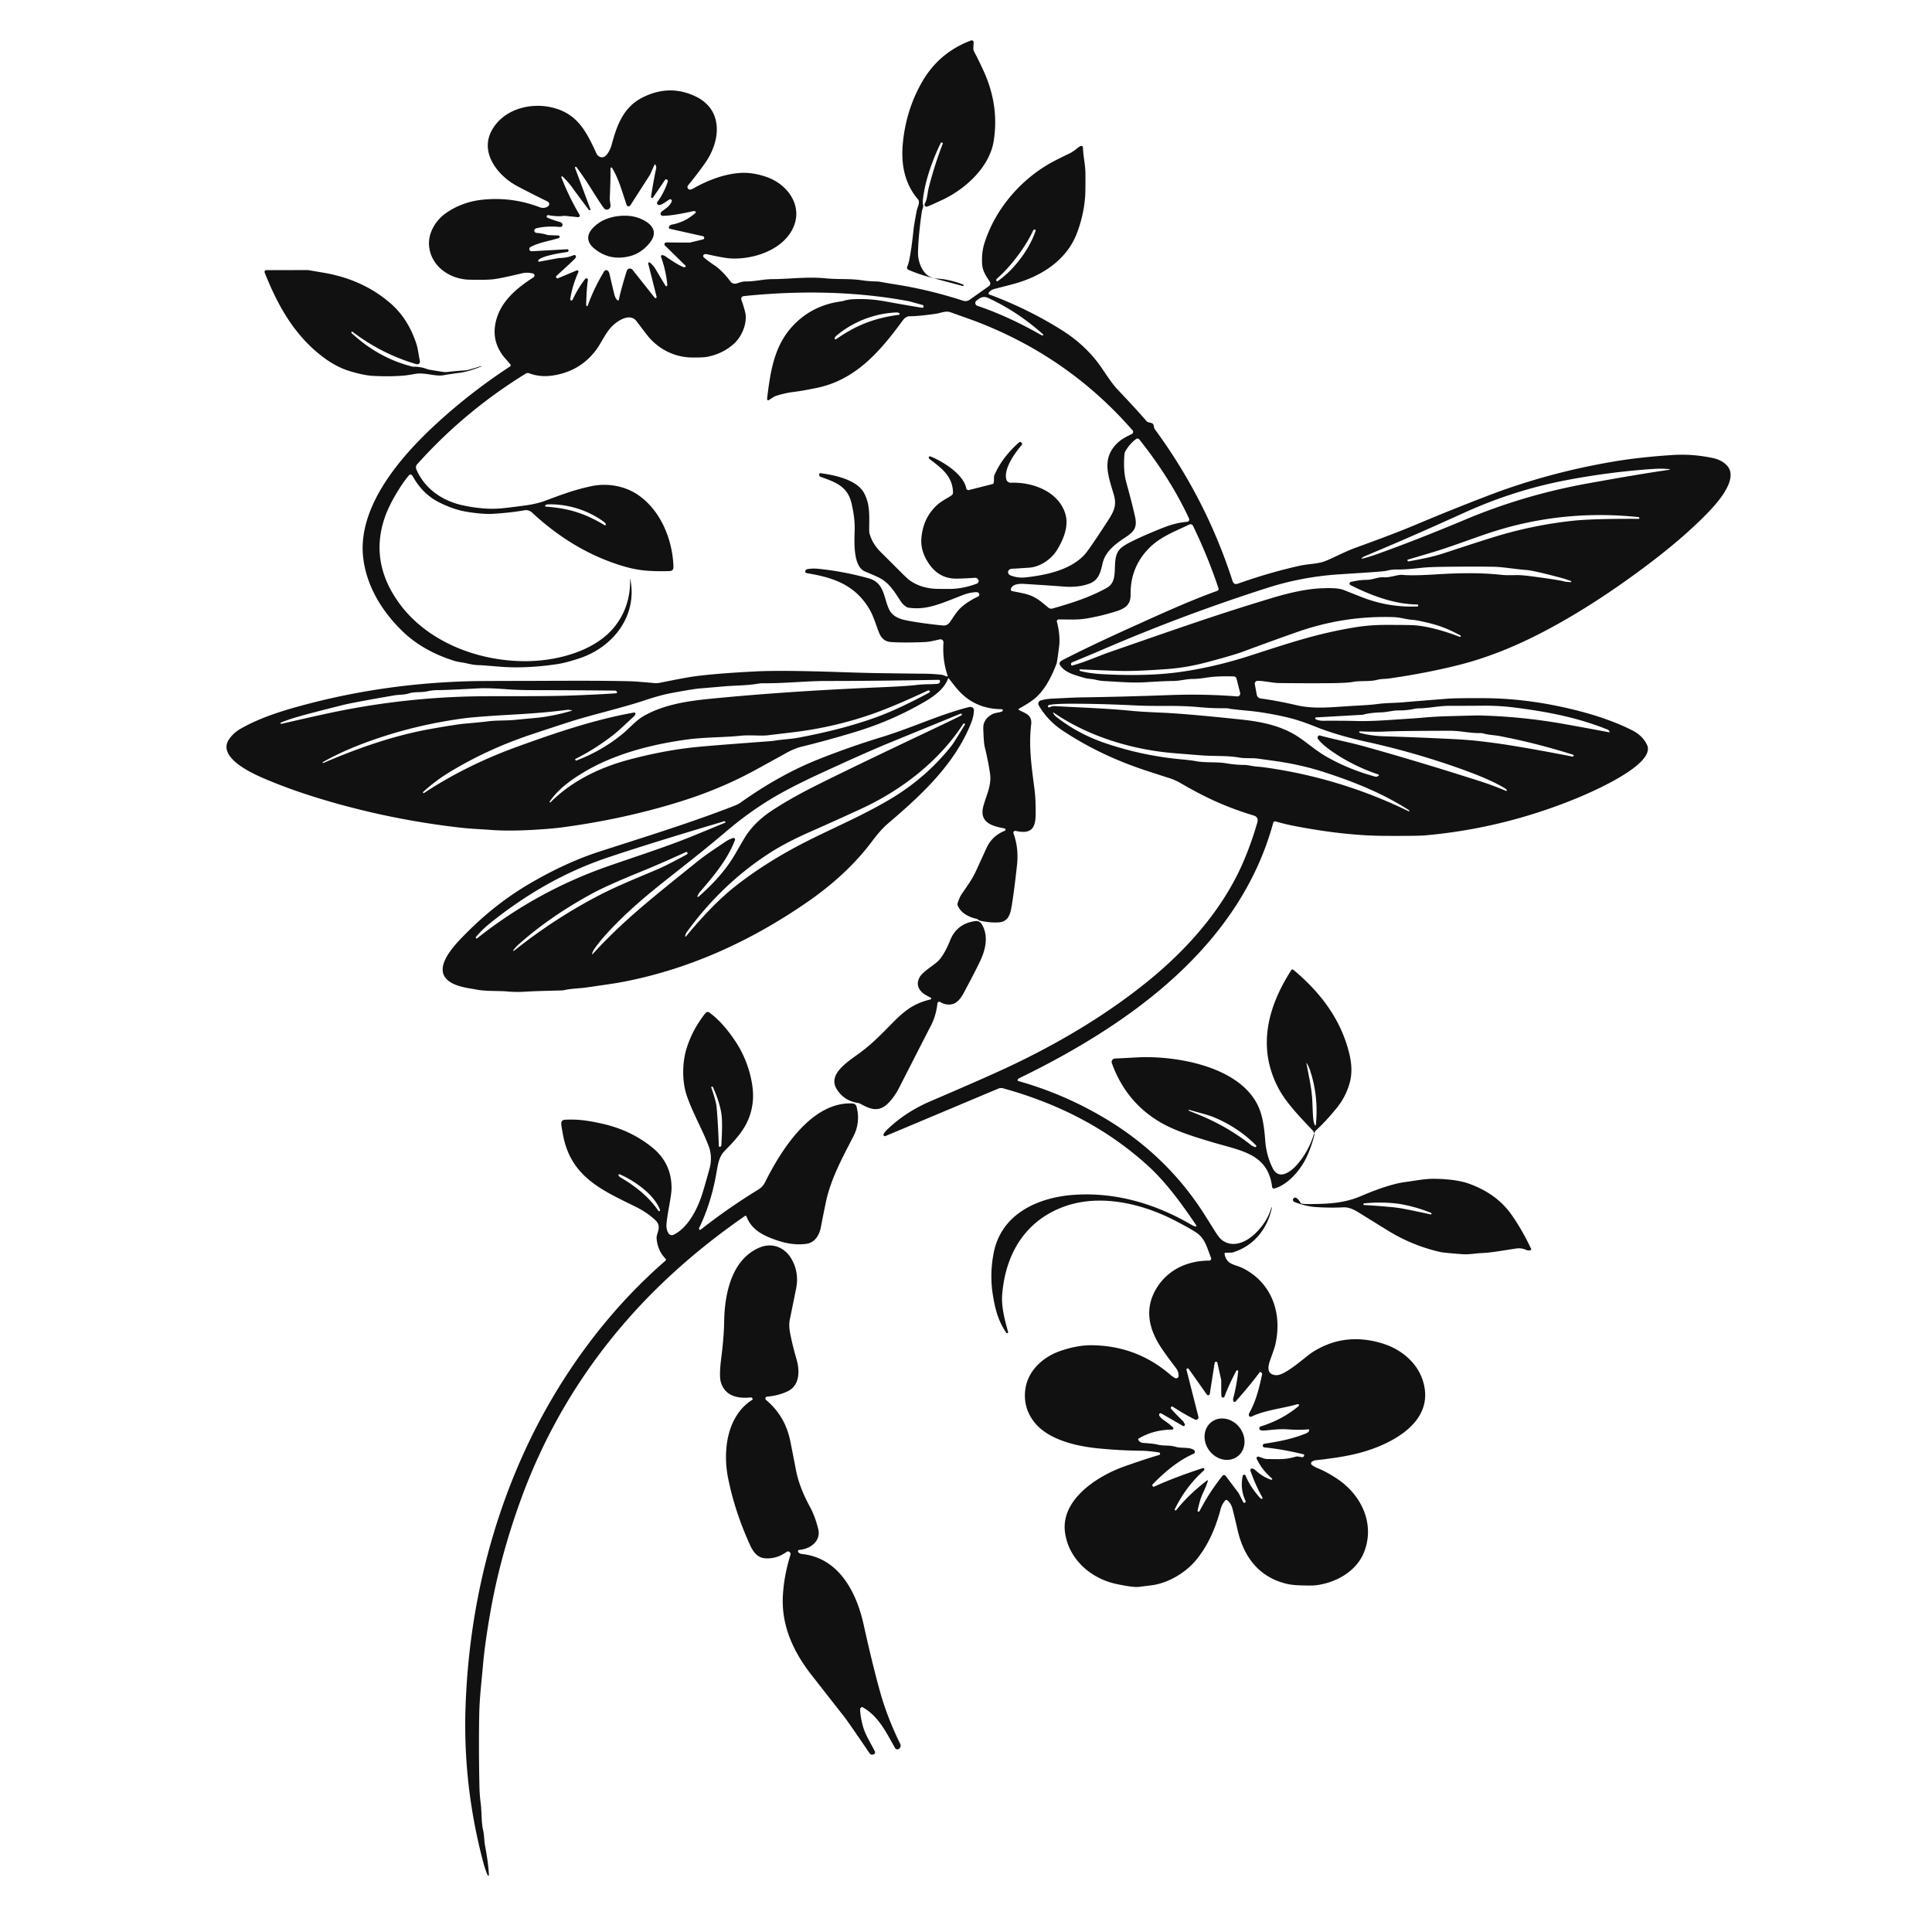
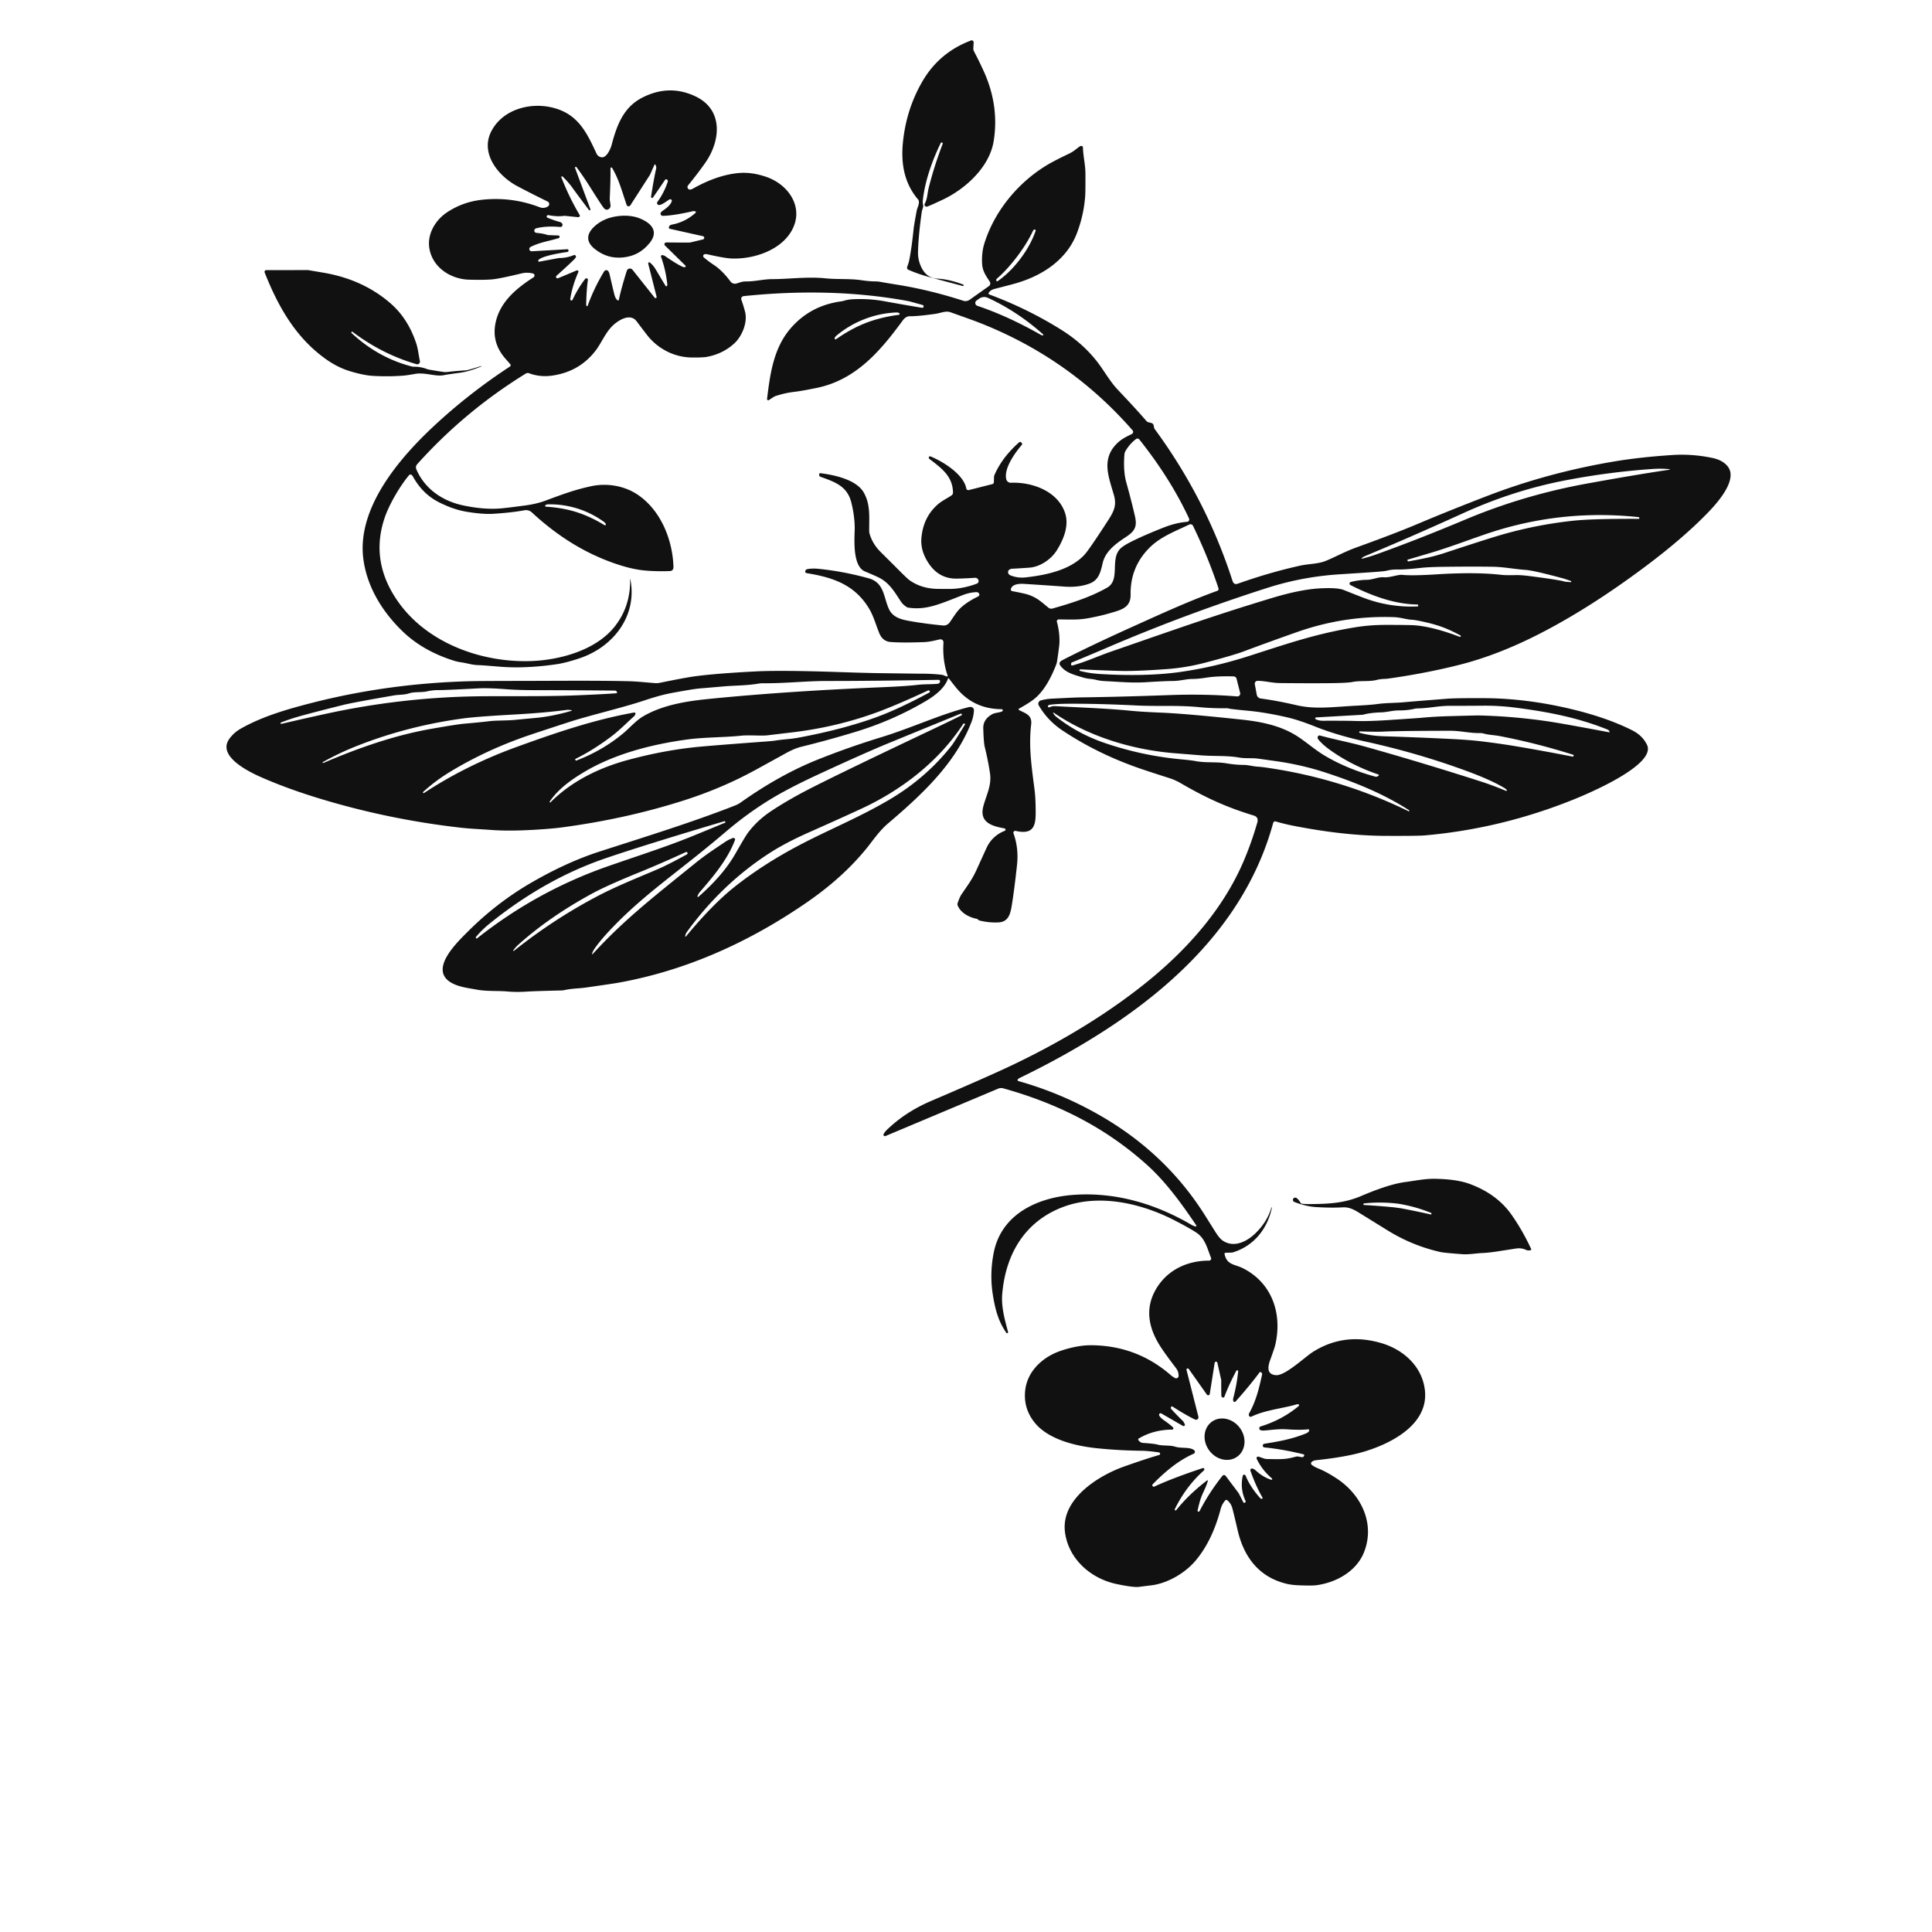
<svg xmlns="http://www.w3.org/2000/svg" viewBox="0.00 0.00 1000.00 1000.00" version="1.2">
  <path d="M 498.31 148.02   Q 492.27 146.45 480.69 143.32   Q 475.32 141.87 470.19 139.65   A 1.19 1.19 0.0 0 1 469.56 138.13   Q 470.27 136.30 470.57 134.87   Q 471.83 128.79 472.88 118.56   Q 473.08 116.58 474.46 109.17   C 474.76 107.55 475.85 105.85 475.59 104.14   A 1.76 1.71 -70.0 0 0 475.18 103.23   C 468.10 94.93 466.32 84.86 467.30 74.26   Q 468.91 57.01 477.22 42.49   Q 485.98 27.19 502.60 20.95   A 1.01 1.00 -8.8 0 1 503.96 21.94   L 503.79 25.07   A 2.86 2.81 33.2 0 0 504.11 26.53   Q 506.70 31.42 509.14 36.78   Q 517.30 54.69 514.31 73.12   C 512.15 86.44 499.82 97.76 487.88 103.39   Q 481.41 106.43 479.95 106.92   A 1.08 1.08 0.0 0 1 478.68 105.34   C 480.00 103.12 479.97 100.05 480.73 97.08   Q 483.67 85.50 487.95 74.42   A 0.45 0.45 0.0 0 0 487.60 73.81   L 487.31 73.76   A 0.32 0.31 16.9 0 0 486.97 73.94   C 482.58 82.92 478.78 93.57 477.69 103.38   Q 477.50 105.07 477.80 106.08   C 478.10 107.06 477.31 108.33 477.11 109.66   Q 475.40 121.58 475.16 130.43   Q 475.08 133.59 476.16 136.60   Q 478.77 143.87 485.09 144.21   Q 491.41 144.54 498.55 147.29   A 0.39 0.38 -27.0 0 1 498.31 148.02   Z" fill="#111111" />
  <path d="M 658.07 625.04   A 0.12 0.12 0.0 0 1 658.22 624.95   A 0.14 0.14 0.0 0 1 658.33 625.12   C 655.99 636.18 648.87 645.02 637.94 648.29   A 1.64 1.20 27.2 0 1 637.69 648.33   L 634.35 648.43   A 0.55 0.55 0.0 0 0 633.83 649.09   C 635.01 654.83 639.13 654.32 643.34 656.44   C 658.52 664.09 663.91 680.19 659.99 696.46   Q 659.67 697.78 657.37 704.17   C 656.06 707.82 655.82 711.45 660.45 711.79   C 665.23 712.13 675.48 702.33 679.56 699.75   Q 695.94 689.40 715.43 695.33   C 726.91 698.83 736.46 707.78 737.58 720.11   C 739.28 738.96 716.46 749.06 701.36 752.61   Q 693.30 754.50 681.26 755.79   Q 679.71 755.95 678.90 756.72   A 0.97 0.97 0.0 0 0 678.94 758.17   Q 680.19 759.20 682.22 760.02   Q 686.41 761.69 691.79 765.21   C 704.49 773.49 711.84 788.51 706.07 803.29   C 702.18 813.28 691.57 819.26 681.02 820.54   Q 679.27 820.76 673.71 820.60   Q 669.14 820.48 666.46 819.88   C 652.02 816.63 643.93 806.31 640.63 792.14   Q 638.28 782.02 637.74 780.28   Q 637.01 777.96 635.18 776.50   A 0.70 0.69 40.6 0 0 634.23 776.57   Q 632.50 778.48 631.80 781.10   Q 627.39 797.81 618.58 808.07   C 613.42 814.08 604.41 819.63 595.63 820.60   Q 594.86 820.68 589.58 821.36   Q 586.60 821.74 577.85 819.87   C 564.51 817.03 553.15 806.97 551.26 793.24   C 548.89 776.11 568.18 763.92 581.81 759.08   Q 593.19 755.04 599.98 753.10   A 0.68 0.68 0.0 0 0 599.91 751.78   C 597.84 751.44 593.79 750.95 591.02 750.91   Q 578.35 750.76 566.99 749.52   C 556.28 748.34 542.27 744.93 535.36 736.12   Q 529.49 728.63 530.69 719.26   C 531.94 709.44 539.94 702.21 549.15 699.14   C 554.09 697.48 559.50 696.24 565.04 696.29   Q 588.47 696.52 605.98 711.76   Q 606.82 712.49 608.13 713.25   A 1.28 1.27 -74.4 0 0 610.04 712.17   Q 610.09 709.95 608.67 708.09   Q 602.39 699.87 600.02 695.99   Q 590.01 679.61 599.33 665.68   C 605.29 656.79 615.14 652.49 625.81 652.50   A 1.09 1.08 78.7 0 0 626.81 651.00   C 624.94 646.47 623.92 641.12 619.31 638.05   Q 615.91 635.78 608.25 631.81   C 591.11 622.91 569.12 617.70 550.43 624.66   C 530.47 632.10 520.50 649.11 518.75 669.81   C 518.19 676.45 520.09 683.20 521.77 689.41   A 0.51 0.51 0.0 0 1 520.85 689.83   C 516.72 683.85 515.12 677.76 513.91 670.28   Q 512.14 659.33 514.39 648.20   C 518.45 628.14 537.44 619.70 555.97 618.44   C 577.47 616.97 598.23 623.07 617.06 634.17   Q 617.66 634.52 618.80 634.80   A 0.37 0.36 -10.5 0 0 619.19 634.24   C 611.43 622.75 603.29 611.53 593.36 602.65   C 571.69 583.26 546.93 571.01 519.22 563.31   A 3.83 3.79 41.3 0 0 516.72 563.46   L 458.31 588.02   A 0.75 0.75 0.0 0 1 457.37 586.97   Q 458.00 585.82 459.06 584.80   Q 468.60 575.57 481.72 569.95   Q 509.02 558.26 520.95 552.70   C 546.74 540.67 572.53 525.54 594.81 507.33   C 614.98 490.85 632.91 470.46 643.26 446.75   Q 647.61 436.78 650.77 425.77   Q 651.58 422.93 648.90 422.11   C 634.67 417.79 624.01 412.87 610.78 405.17   C 609.07 404.18 606.89 403.28 605.47 402.82   Q 595.57 399.67 590.53 397.94   Q 568.47 390.40 550.09 378.20   Q 542.22 372.98 537.67 365.13   A 1.77 1.76 67.2 0 1 538.72 362.54   Q 541.52 361.75 544.76 361.60   C 550.81 361.33 555.73 361.02 560.07 360.96   Q 580.38 360.68 605.50 359.77   Q 623.54 359.12 640.35 360.46   A 1.47 1.47 0.0 0 0 641.89 358.63   L 640.04 351.32   A 1.61 1.61 0.0 0 0 638.53 350.11   Q 629.97 349.86 624.40 350.75   Q 620.11 351.44 617.08 351.43   C 614.27 351.42 610.73 352.44 607.33 352.47   Q 602.64 352.51 593.75 353.08   C 586.05 353.57 580.56 352.98 571.77 352.53   Q 569.32 352.40 567.17 351.86   C 565.10 351.33 563.33 351.47 561.04 350.80   C 555.59 349.22 551.52 348.15 548.85 344.56   Q 547.61 342.88 549.94 341.67   Q 564.42 334.20 588.69 323.27   C 600.51 317.94 616.22 310.75 630.05 305.83   A 1.04 1.04 0.0 0 0 630.69 304.52   Q 625.25 288.16 617.50 272.17   A 1.46 1.45 -25.8 0 0 615.56 271.50   C 608.27 275.03 600.55 277.78 594.64 283.84   Q 585.00 293.73 585.20 307.70   C 585.30 314.56 580.46 315.66 574.15 317.48   Q 569.28 318.89 563.27 319.98   C 558.06 320.92 554.62 320.66 548.00 320.61   A 0.98 0.98 0.0 0 0 547.05 321.87   C 548.01 325.20 548.73 330.29 548.22 334.41   Q 547.20 342.63 546.83 343.61   C 544.52 349.71 540.91 357.09 535.72 361.45   Q 533.06 363.69 527.42 366.80   A 0.40 0.39 -45.2 0 0 527.42 367.49   C 530.50 369.20 534.34 369.87 533.73 375.00   C 532.39 386.33 533.92 396.61 535.43 408.35   Q 535.94 412.28 536.02 417.05   C 536.17 425.27 536.64 432.60 525.72 430.07   A 0.98 0.97 -3.4 0 0 524.58 431.35   Q 527.35 438.95 526.40 447.76   Q 525.06 460.20 523.72 468.50   C 523.01 472.89 522.06 477.10 516.95 477.42   Q 512.24 477.71 507.09 476.49   A 1.72 1.68 73.4 0 1 506.32 476.06   Q 505.90 475.65 505.60 475.59   C 501.67 474.84 497.14 472.51 495.66 468.55   A 1.62 1.54 45.3 0 1 495.64 467.54   Q 496.70 464.35 497.67 462.93   C 501.13 457.84 503.23 455.09 505.36 450.43   Q 507.58 445.57 510.55 439.05   Q 513.45 432.67 520.05 430.02   A 0.65 0.65 0.0 0 0 519.93 428.78   C 513.62 427.64 506.79 425.80 508.95 417.42   C 510.39 411.83 513.34 406.64 512.44 400.40   Q 511.49 393.88 509.69 386.58   Q 509.15 384.41 508.94 377.02   Q 508.80 372.26 513.70 369.60   C 514.98 368.90 517.30 368.86 518.68 368.23   A 0.60 0.60 0.0 0 0 518.43 367.08   Q 503.73 366.98 494.73 355.75   Q 491.40 351.60 491.14 351.14   A 0.24 0.24 0.0 0 0 490.71 351.18   C 488.89 356.46 483.61 360.29 478.69 363.17   Q 461.83 373.03 442.81 378.81   Q 428.56 383.14 414.77 386.52   Q 410.86 387.48 405.67 390.47   Q 405.52 390.56 391.48 398.27   C 379.07 405.09 366.46 410.33 353.48 414.45   Q 323.64 423.92 290.56 428.30   Q 287.24 428.74 281.16 429.19   C 271.88 429.87 262.39 430.19 254.22 429.58   C 247.76 429.10 243.78 429.02 237.94 428.35   Q 200.20 424.01 164.47 413.03   Q 148.99 408.28 135.89 402.60   C 129.86 399.98 112.05 391.71 118.69 382.44   Q 121.01 379.19 124.65 377.13   C 135.67 370.86 148.54 367.14 160.73 363.99   Q 201.32 353.53 244.76 352.56   Q 249.21 352.46 271.76 352.43   C 289.85 352.40 308.13 352.21 325.24 352.59   C 329.70 352.69 334.64 353.24 338.96 353.58   A 8.91 8.88 -48.4 0 0 341.44 353.43   Q 354.63 350.75 359.29 350.11   Q 370.52 348.57 391.24 347.52   Q 404.29 346.86 433.61 347.84   Q 448.28 348.33 454.92 348.42   Q 476.02 348.70 476.25 348.70   Q 482.38 348.66 487.59 349.28   A 2.18 2.03 56.6 0 1 488.08 349.40   L 489.99 350.14   A 0.38 0.38 0.0 0 0 490.49 349.67   Q 487.74 341.72 488.34 332.57   A 1.56 1.56 0.0 0 0 486.45 330.94   C 483.88 331.50 481.27 332.24 478.13 332.36   Q 467.14 332.77 461.00 332.30   Q 456.91 331.99 455.16 327.83   C 453.53 323.97 452.27 319.13 449.96 315.22   C 442.65 302.86 431.47 298.91 417.80 296.71   Q 417.12 296.60 416.95 296.35   A 1.28 1.11 -20.8 0 1 417.91 294.58   Q 420.53 294.11 423.63 294.42   Q 436.61 295.73 449.67 299.35   C 457.79 301.59 457.32 309.33 460.16 315.33   C 462.00 319.21 465.68 320.47 470.00 321.28   Q 478.10 322.79 488.11 323.75   A 3.73 3.72 -68.9 0 0 491.48 322.25   C 492.71 320.58 494.60 317.47 496.27 315.62   Q 499.42 312.14 505.91 308.91   Q 506.81 308.47 506.89 308.06   A 1.41 1.31 4.2 0 0 505.45 306.50   Q 502.02 306.59 498.30 308.03   C 486.61 312.55 479.49 316.00 469.94 314.48   Q 469.30 314.37 467.74 313.03   Q 466.87 312.27 465.99 310.90   C 462.64 305.69 460.04 301.67 455.31 299.16   Q 453.48 298.19 447.73 295.80   C 441.60 293.25 442.16 280.96 442.38 274.48   C 442.55 269.44 441.61 263.90 440.60 259.93   C 438.48 251.66 432.20 249.47 424.90 246.87   Q 423.70 246.45 424.09 245.21   A 0.44 0.44 0.0 0 1 424.56 244.91   C 431.61 245.80 443.30 248.16 447.13 255.02   C 450.53 261.11 449.88 267.16 449.89 274.79   A 5.32 5.27 37.0 0 0 450.11 276.30   Q 451.62 281.53 455.81 285.70   Q 463.22 293.07 463.24 293.09   Q 469.34 299.29 470.70 300.27   Q 476.62 304.52 484.78 304.79   Q 486.00 304.83 491.76 304.82   C 496.43 304.82 501.52 303.66 505.60 302.09   A 1.45 1.43 -25.6 0 0 506.34 300.02   Q 505.74 299.00 504.66 299.07   Q 498.68 299.46 495.00 299.49   Q 486.02 299.56 480.69 291.61   Q 476.36 285.15 476.91 278.59   Q 477.81 267.77 485.35 261.12   C 487.51 259.22 490.65 257.70 492.54 256.39   A 1.73 1.72 72.3 0 0 493.27 254.96   C 493.12 246.44 487.29 242.32 481.15 237.60   Q 480.71 237.26 480.74 236.80   A 0.63 0.63 0.0 0 1 481.61 236.24   C 488.15 238.89 498.78 245.52 500.14 252.81   A 1.09 1.08 -12.3 0 0 501.47 253.66   L 513.69 250.56   A 0.99 0.98 -6.8 0 0 514.42 249.64   L 514.50 246.85   A 2.60 2.58 58.0 0 1 514.71 245.93   Q 518.59 236.85 527.43 229.00   A 0.88 0.87 -38.2 0 1 528.73 229.15   L 528.94 229.44   A 0.67 0.66 -42.7 0 1 528.90 230.26   C 525.16 234.62 519.53 242.57 520.84 248.05   A 2.38 2.38 0.0 0 0 523.25 249.87   C 534.26 249.42 547.56 254.23 551.29 265.57   C 553.44 272.09 550.49 279.18 547.12 284.66   C 544.08 289.63 538.24 293.44 532.77 293.82   Q 526.90 294.24 524.07 294.36   Q 522.71 294.42 522.10 295.17   A 1.76 1.62 30.1 0 0 522.90 297.75   Q 526.70 299.33 531.02 298.84   C 542.30 297.57 554.22 294.82 561.34 287.11   Q 563.55 284.72 572.25 271.34   C 575.95 265.66 578.29 262.43 576.59 256.38   C 573.98 247.10 569.90 237.97 577.90 229.77   C 580.32 227.28 583.07 225.99 585.82 224.65   A 1.23 1.23 0.0 0 0 586.21 222.74   Q 552.75 184.39 504.60 166.15   Q 503.03 165.56 491.92 161.60   C 489.52 160.74 486.64 162.10 484.25 162.43   Q 475.09 163.73 470.92 163.69   C 469.06 163.66 467.90 164.98 467.08 166.10   C 455.49 181.94 442.71 196.83 422.39 200.85   C 418.40 201.64 415.03 202.35 410.52 202.90   Q 406.35 203.41 401.68 204.91   A 5.83 5.71 -69.8 0 0 400.25 205.59   L 397.99 207.07   A 0.63 0.62 76.9 0 1 397.03 206.47   C 398.64 193.27 400.42 179.99 409.46 169.68   Q 419.66 158.05 435.61 155.95   A 6.69 6.09 -54.8 0 0 436.60 155.73   Q 438.97 155.01 441.44 154.89   Q 449.78 154.47 457.63 155.90   Q 467.52 157.70 477.27 159.32   A 0.69 0.68 -78.6 0 0 478.04 158.80   L 478.05 158.77   A 0.76 0.75 15.0 0 0 477.52 157.86   Q 470.73 155.97 470.31 155.89   C 442.48 150.69 413.37 150.31 384.88 153.28   A 1.39 1.39 0.0 0 0 383.72 155.13   Q 384.76 157.98 385.64 161.36   C 387.09 166.95 383.99 174.08 380.21 177.62   Q 374.32 183.11 365.95 184.70   Q 363.86 185.10 358.11 185.04   C 349.47 184.95 341.49 181.03 335.91 174.62   Q 334.93 173.50 329.49 166.27   C 325.96 161.59 319.10 166.27 316.21 169.50   C 312.97 173.12 310.96 178.02 308.27 181.50   Q 299.93 192.33 286.02 194.38   Q 279.58 195.34 273.87 193.20   A 1.98 1.96 39.2 0 0 272.14 193.37   Q 240.51 212.85 215.91 240.31   A 2.44 2.42 54.5 0 0 215.49 242.89   C 219.82 253.05 229.07 259.30 239.47 261.54   Q 250.91 264.01 260.03 263.08   Q 263.91 262.69 271.46 261.68   Q 277.68 260.85 282.09 259.22   C 290.64 256.05 296.94 253.61 305.94 251.67   C 314.48 249.83 323.44 251.60 329.98 255.99   C 341.80 263.92 348.07 278.94 348.58 293.23   Q 348.67 295.52 346.59 295.59   Q 339.27 295.82 333.45 295.26   Q 327.70 294.71 320.66 292.46   C 303.33 286.94 288.43 277.42 275.31 265.24   A 4.51 4.49 61.0 0 0 271.44 264.12   Q 264.57 265.38 254.99 265.96   C 250.30 266.24 243.47 265.29 240.10 264.62   Q 234.00 263.40 227.16 259.95   Q 218.81 255.73 213.82 246.82   Q 213.45 246.16 213.13 245.88   A 0.99 0.99 0.0 0 0 211.70 245.98   C 207.09 251.49 201.62 260.74 199.20 267.72   Q 191.26 290.72 206.30 311.78   C 221.56 333.16 249.81 343.16 275.24 342.15   C 289.79 341.57 308.51 336.63 318.29 324.14   Q 326.46 313.72 326.14 299.69   A 0.04 0.03 11.7 0 1 326.19 299.66   Q 326.20 299.66 326.22 299.67   A 0.04 0.04 0.0 0 1 326.25 299.71   C 330.05 318.72 317.46 334.90 299.97 340.73   Q 292.76 343.13 288.06 343.81   Q 271.79 346.17 258.47 345.06   Q 249.24 344.29 247.95 344.28   C 244.38 344.24 241.99 343.28 238.65 342.81   Q 236.71 342.53 234.97 341.99   Q 218.92 336.95 208.40 326.81   C 198.06 316.84 190.06 304.01 188.10 289.56   C 184.46 262.91 206.91 236.92 224.94 220.18   Q 242.93 203.48 263.97 189.70   A 0.79 0.78 -37.5 0 0 264.13 188.53   Q 262.64 186.83 261.50 185.52   Q 254.11 177.00 256.67 166.33   C 259.17 155.94 267.48 149.09 276.17 143.53   A 1.09 1.09 0.0 0 0 275.85 141.56   C 273.98 141.09 272.01 141.02 270.05 141.49   Q 259.64 144.00 255.52 144.52   Q 251.75 144.99 242.78 144.76   C 233.40 144.51 223.86 138.56 222.23 128.47   C 221.04 121.15 225.35 113.95 231.26 109.99   Q 239.58 104.41 249.77 103.37   Q 265.14 101.79 279.37 107.28   A 4.70 4.68 -50.5 0 0 283.59 106.86   L 283.60 106.85   A 1.45 1.45 0.0 0 0 283.46 104.32   Q 274.74 100.06 267.69 96.32   C 257.97 91.15 248.15 79.30 254.49 67.59   C 260.41 56.66 274.08 53.02 285.32 55.54   C 298.71 58.54 303.38 67.81 308.76 79.49   A 3.31 3.16 76.4 0 0 311.77 81.42   C 314.06 81.36 316.03 77.09 316.56 75.06   C 319.32 64.64 322.73 55.48 332.50 50.50   Q 346.34 43.45 359.88 49.84   C 374.61 56.77 373.00 72.94 365.03 84.30   Q 361.13 89.85 356.13 95.97   A 1.33 1.32 -71.1 0 0 357.18 98.13   Q 357.78 98.12 358.97 97.46   Q 371.27 90.60 382.19 89.58   Q 389.12 88.93 396.79 91.61   C 408.62 95.75 416.63 108.09 409.42 119.99   C 403.37 129.98 389.29 134.36 378.21 133.77   Q 374.82 133.59 365.91 131.58   A 2.62 2.55 -42.4 0 0 364.98 131.55   L 364.75 131.58   A 0.95 0.94 60.8 0 0 364.29 133.23   Q 366.69 135.27 369.60 137.20   C 372.87 139.35 375.89 142.71 378.07 145.67   A 2.90 2.88 62.8 0 0 381.29 146.72   C 382.83 146.24 384.34 145.65 385.96 145.67   C 390.84 145.74 394.97 144.49 399.78 144.48   C 408.38 144.46 417.83 143.12 427.24 144.06   C 433.90 144.72 439.71 144.10 446.39 145.11   Q 449.94 145.64 453.59 145.67   A 11.02 10.72 -38.7 0 1 455.45 145.85   Q 458.88 146.48 464.22 147.33   Q 481.12 150.03 498.57 155.67   A 3.73 3.73 0.0 0 0 501.86 155.17   L 511.85 148.10   A 1.70 1.70 0.0 0 0 512.31 145.80   C 510.57 143.05 508.49 140.51 508.32 136.25   Q 508.09 130.60 509.44 126.21   C 514.74 109.00 527.44 93.86 542.88 84.88   Q 546.04 83.04 553.32 79.54   A 17.86 17.72 -76.7 0 0 556.60 77.50   Q 558.54 75.97 558.96 75.75   Q 559.45 75.48 559.74 75.53   Q 560.52 75.65 560.54 76.38   C 560.65 80.93 561.79 85.14 561.82 89.90   Q 561.87 99.04 561.67 101.75   Q 560.92 111.53 557.36 120.82   C 552.22 134.19 540.05 142.34 526.63 146.39   Q 523.84 147.24 514.80 149.53   Q 512.66 150.07 511.75 151.58   A 0.57 0.56 -64.0 0 0 512.03 152.40   Q 531.93 159.80 549.43 170.77   Q 561.83 178.55 569.60 189.54   C 571.86 192.75 575.23 198.16 578.13 201.25   C 582.10 205.50 587.57 211.17 593.40 217.93   A 2.05 2.03 75.8 0 0 594.46 218.57   L 595.91 218.93   A 1.68 1.67 1.7 0 1 597.15 220.24   L 597.36 221.36   A 1.81 1.69 23.6 0 0 597.67 222.08   Q 624.24 258.21 637.93 300.61   Q 638.65 302.84 640.61 302.14   Q 657.10 296.29 672.99 292.77   C 676.99 291.89 682.07 291.90 685.77 290.48   C 690.22 288.77 695.88 285.60 701.63 283.52   C 711.31 280.00 723.14 275.67 733.66 271.23   Q 750.48 264.13 769.72 256.73   Q 801.37 244.54 836.01 238.77   C 846.35 237.05 857.18 236.06 865.76 235.51   Q 875.98 234.85 886.42 237.05   Q 891.45 238.11 894.08 241.19   C 900.16 248.32 888.07 261.20 883.31 266.06   Q 870.56 279.10 850.98 293.71   Q 822.66 314.83 796.83 328.06   Q 775.23 339.12 755.19 344.16   Q 739.60 348.09 722.00 350.74   Q 717.98 351.35 717.34 351.36   Q 714.36 351.45 712.71 351.90   C 709.00 352.90 703.90 352.21 700.12 352.98   Q 697.23 353.57 686.10 353.63   Q 674.67 353.69 662.22 353.55   C 658.50 353.50 654.71 352.43 650.96 352.40   A 1.48 1.48 0.0 0 0 649.49 354.15   L 650.50 359.60   A 2.40 2.40 0.0 0 0 652.52 361.53   Q 661.43 362.76 670.77 364.94   C 680.89 367.29 689.16 365.92 702.58 365.23   Q 709.57 364.87 712.90 364.41   C 717.54 363.77 722.30 363.89 726.70 363.47   Q 729.97 363.16 748.99 361.66   Q 753.69 361.29 768.60 361.37   C 785.27 361.47 801.67 363.99 816.86 367.90   Q 833.08 372.08 844.83 378.01   Q 850.23 380.74 852.51 385.58   C 857.38 395.92 821.72 410.88 815.28 413.50   Q 777.47 428.88 737.50 432.40   Q 734.09 432.71 717.50 432.65   C 701.29 432.60 685.59 430.51 670.42 427.61   Q 664.95 426.56 660.33 425.19   A 1.07 1.06 15.7 0 0 659.00 425.93   C 646.31 472.54 612.53 506.75 573.19 532.47   Q 552.55 545.96 527.86 557.91   Q 527.05 558.30 526.78 558.72   A 0.55 0.55 0.0 0 0 527.10 559.55   Q 550.60 566.16 571.76 578.75   Q 604.25 598.09 623.82 629.25   Q 628.83 637.23 629.07 637.61   Q 631.20 640.99 632.84 642.11   C 638.46 645.95 645.05 642.88 649.60 638.55   Q 655.85 632.60 658.07 625.04   Z   M 291.16 91.35   A 0.38 0.38 0.0 0 0 290.55 91.76   Q 294.64 102.24 300.00 111.23   A 0.79 0.78 -12.4 0 1 299.24 112.41   L 292.30 111.71   A 1.26 0.88 33.3 0 0 291.96 111.72   Q 288.43 112.24 283.83 111.36   A 0.73 0.73 0.0 0 0 283.12 112.53   Q 283.19 112.62 284.23 113.03   Q 286.95 114.12 289.96 114.95   Q 290.58 115.12 290.99 115.76   A 1.13 1.12 -13.6 0 1 289.93 117.49   Q 282.90 116.84 277.53 118.17   A 1.26 1.19 -23.9 0 0 276.75 120.03   Q 277.07 120.47 277.72 120.54   Q 281.12 120.86 282.97 121.50   A 3.76 3.53 53.9 0 0 284.03 121.70   L 289.01 121.89   A 0.69 0.69 0.0 0 1 289.20 123.23   C 284.32 124.80 279.34 125.36 274.60 127.84   A 1.18 1.18 0.0 0 0 275.21 130.06   L 293.63 129.01   A 0.61 0.60 89.2 0 1 294.27 129.64   Q 294.25 130.33 293.64 130.42   C 289.88 130.96 280.16 132.54 278.65 134.68   A 0.49 0.48 -77.6 0 0 279.13 135.44   L 289.21 133.57   A 0.76 0.70 -47.4 0 1 289.33 133.56   Q 293.34 133.56 296.98 132.06   A 0.82 0.82 0.0 0 1 298.10 132.97   Q 298.01 133.47 297.11 134.36   Q 293.43 137.94 288.06 142.73   A 0.77 0.76 -77.1 0 0 288.86 144.01   L 298.49 139.97   A 0.66 0.66 0.0 0 1 299.35 140.85   Q 296.24 147.84 295.16 154.80   A 0.63 0.63 0.0 0 0 296.35 155.17   Q 299.30 148.92 302.90 144.35   A 0.78 0.78 0.0 0 1 304.29 144.95   Q 303.63 149.13 303.40 157.44   Q 303.39 157.90 303.59 158.30   A 0.32 0.32 0.0 0 0 304.18 158.27   Q 307.38 149.29 312.64 140.55   A 1.38 1.26 -54.9 0 1 314.60 140.12   Q 315.21 140.63 315.53 142.03   Q 317.45 150.31 317.95 152.28   Q 318.55 154.63 319.64 155.43   A 0.43 0.43 0.0 0 0 320.32 155.17   Q 321.41 149.90 324.17 140.95   Q 324.55 139.75 324.85 139.47   A 1.74 1.74 0.0 0 1 327.41 139.66   L 338.85 154.08   A 0.57 0.57 0.0 0 0 339.85 153.58   L 335.51 136.45   A 0.54 0.54 0.0 0 1 336.36 135.89   Q 338.08 137.25 339.36 139.39   Q 343.82 146.87 344.53 148.00   A 0.41 0.41 0.0 0 0 345.22 148.00   Q 345.43 147.65 345.39 147.21   Q 344.64 139.90 342.15 132.92   A 0.67 0.66 -3.2 0 1 342.93 132.05   Q 343.83 132.26 344.21 132.53   Q 350.47 136.88 353.59 138.20   Q 354.08 138.41 354.65 138.20   A 0.42 0.42 0.0 0 0 354.80 137.50   L 344.12 127.02   A 0.79 0.76 17.0 0 1 343.94 126.70   Q 343.64 125.42 345.52 125.48   Q 348.30 125.56 356.73 125.54   A 3.60 3.14 34.9 0 0 357.47 125.46   L 363.84 123.93   A 0.86 0.86 0.0 0 0 363.83 122.25   L 346.68 118.42   A 0.63 0.63 0.0 0 1 346.20 117.70   Q 346.42 116.50 347.87 116.23   Q 354.68 114.96 360.04 110.14   A 0.42 0.42 0.0 0 0 359.89 109.43   Q 359.19 109.19 358.77 109.29   Q 348.61 111.62 343.04 111.72   A 1.13 1.13 0.0 0 1 341.94 110.29   Q 341.94 110.28 342.07 110.04   A 1.92 1.87 -4.8 0 1 342.66 109.36   C 344.44 108.08 346.92 106.46 347.68 104.22   A 0.82 0.82 0.0 0 0 346.48 103.25   C 345.08 104.08 342.62 106.13 341.10 106.12   A 1.02 1.02 0.0 0 1 340.28 104.50   Q 343.76 99.73 345.63 94.05   A 0.96 0.95 7.8 0 0 344.68 92.80   Q 344.41 92.81 343.95 93.49   Q 339.88 99.54 337.98 102.23   A 0.56 0.55 67.2 0 1 336.98 101.82   Q 338.38 92.73 339.68 87.00   Q 339.76 86.68 339.32 85.34   A 0.32 0.32 0.0 0 0 338.73 85.31   L 336.57 90.18   A 4.37 2.61 87.3 0 1 336.33 90.63   L 326.26 106.29   A 1.08 1.08 0.0 0 1 324.33 106.05   C 321.46 97.44 320.19 92.65 316.83 86.90   A 0.46 0.46 0.0 0 0 315.98 87.14   Q 316.06 93.18 315.61 102.50   C 315.55 103.68 315.94 105.16 316.01 106.41   A 2.03 2.02 -1.9 0 1 314.02 108.53   Q 313.21 108.54 312.43 107.55   Q 311.11 105.86 305.33 96.66   Q 302.05 91.43 298.40 86.53   A 0.43 0.43 0.0 0 0 297.65 86.94   L 305.56 108.20   A 0.45 0.45 0.0 0 1 304.77 108.63   Q 298.00 99.59 296.51 97.50   Q 294.09 94.11 291.16 91.35   Z   M 526.53 132.70   Q 521.37 139.54 516.11 144.14   Q 515.54 144.63 515.64 145.15   A 0.53 0.52 -23.0 0 0 516.46 145.47   Q 522.79 141.05 528.16 133.93   Q 533.52 126.81 536.03 119.50   A 0.53 0.52 -83.1 0 0 535.49 118.80   Q 534.96 118.85 534.65 119.53   Q 531.68 125.86 526.53 132.70   Z   M 539.56 173.62   A 0.34 0.34 0.0 0 0 539.88 173.03   Q 526.45 161.09 511.27 154.14   A 4.44 4.43 39.6 0 0 506.87 154.55   L 505.46 155.55   A 1.55 1.55 0.0 0 0 505.86 158.28   Q 521.85 163.68 538.70 173.29   Q 539.01 173.47 539.56 173.62   Z   M 447.42 165.20   Q 439.51 168.27 432.98 173.71   Q 432.22 174.34 432.02 175.04   A 0.49 0.49 0.0 0 0 432.77 175.57   Q 440.51 170.13 448.18 167.15   Q 455.85 164.17 465.23 162.96   A 0.49 0.49 0.0 0 0 465.43 162.07   Q 464.81 161.68 463.82 161.73   Q 455.33 162.13 447.42 165.20   Z   M 614.42 270.10   A 1.22 1.22 0.0 0 0 615.44 268.37   Q 605.87 247.78 589.72 227.47   A 1.23 1.22 -37.5 0 0 588.02 227.25   Q 584.78 229.66 582.55 233.46   A 4.11 4.09 62.4 0 0 582.00 235.23   Q 581.34 243.81 582.93 249.55   Q 585.78 259.83 587.46 267.24   C 588.69 272.67 587.32 274.99 582.62 278.06   C 577.28 281.54 572.11 285.49 570.73 291.50   C 569.63 296.28 568.66 300.17 564.15 301.97   C 560.09 303.58 555.32 303.95 550.86 303.62   Q 540.25 302.85 530.01 302.22   C 527.59 302.07 524.06 302.27 523.23 304.81   A 0.90 0.90 0.0 0 0 523.92 305.97   Q 529.93 307.11 531.65 307.63   C 536.71 309.17 539.07 311.65 542.69 314.55   A 2.37 2.33 -33.2 0 0 544.78 314.97   C 554.42 312.24 564.39 309.08 572.97 304.21   C 579.91 300.29 574.68 290.22 579.44 284.45   Q 580.92 282.65 585.92 280.18   Q 592.71 276.82 602.30 273.05   Q 608.77 270.52 614.42 270.10   Z   M 704.88 288.81   A 0.20 0.20 0.0 0 0 705.04 289.17   Q 708.87 288.20 711.71 287.19   Q 733.70 279.33 758.39 268.95   Q 788.60 256.24 821.70 250.24   Q 848.29 245.42 864.16 243.13   A 0.14 0.14 0.0 0 0 864.15 242.85   Q 860.02 242.42 855.50 242.73   Q 833.32 244.25 811.00 248.48   Q 783.65 253.67 757.70 265.46   Q 729.55 278.26 706.20 287.97   Q 705.94 288.07 704.88 288.81   Z   M 298.95 263.24   Q 291.56 260.91 283.79 261.05   Q 282.89 261.07 282.35 261.45   A 0.45 0.44 29.1 0 0 282.59 262.26   Q 291.21 262.80 298.37 265.06   Q 305.54 267.32 312.91 271.83   A 0.45 0.44 6.0 0 0 313.57 271.30   Q 313.34 270.68 312.62 270.14   Q 306.34 265.57 298.95 263.24   Z   M 848.52 268.19   A 0.47 0.46 -82.9 0 0 848.11 267.66   Q 807.53 263.37 769.33 276.35   C 759.62 279.65 750.49 283.19 740.58 286.14   Q 728.72 289.66 728.59 289.69   A 0.19 0.19 0.0 0 0 728.46 289.96   L 728.73 290.56   A 0.09 0.08 70.3 0 0 728.83 290.61   Q 733.62 289.77 738.39 288.75   Q 743.06 287.75 747.77 286.20   Q 767.21 279.79 774.57 277.57   Q 794.02 271.70 814.26 269.53   Q 824.50 268.44 848.34 268.56   A 0.14 0.13 4.8 0 0 848.48 268.45   L 848.52 268.19   Z   M 813.10 300.73   L 809.70 299.55   L 809.69 299.55   Q 794.05 295.29 789.70 294.99   C 784.06 294.59 778.30 293.46 772.99 293.36   Q 762.90 293.19 747.51 293.38   Q 739.61 293.47 735.51 293.93   Q 726.95 294.88 723.52 294.78   Q 720.54 294.68 717.55 295.44   Q 716.53 295.69 711.54 296.06   Q 706.30 296.44 693.50 297.25   Q 674.01 298.49 655.86 304.32   Q 613.43 317.92 573.83 334.88   Q 562.33 339.81 554.81 342.88   A 0.63 0.61 84.1 0 0 554.44 343.35   L 554.37 343.82   A 0.56 0.56 0.0 0 0 555.07 344.45   C 561.93 342.61 568.13 339.68 574.79 337.37   C 611.64 324.60 629.85 318.13 658.48 309.49   Q 674.07 304.78 684.70 304.47   C 688.39 304.36 692.84 304.29 695.76 305.47   Q 700.88 307.54 705.44 309.29   Q 719.10 314.55 733.82 313.89   A 0.21 0.21 0.0 0 0 734.02 313.70   L 734.07 313.42   A 0.47 0.47 0.0 0 0 733.61 312.88   C 722.39 312.81 710.59 308.65 699.62 303.14   Q 698.75 302.70 698.64 302.52   A 0.88 0.87 67.7 0 1 699.18 301.22   Q 703.34 300.18 707.47 300.12   C 710.77 300.07 713.24 298.55 716.37 298.80   C 719.40 299.04 723.59 297.33 725.78 297.55   Q 731.01 298.08 743.72 297.27   C 755.24 296.54 767.16 296.40 777.00 297.53   Q 779.47 297.81 784.58 297.67   Q 787.30 297.60 792.15 298.23   Q 807.47 300.21 809.98 301.06   A 0.94 0.76 51.3 0 0 810.16 301.10   L 812.97 301.32   A 0.31 0.30 -32.8 0 0 813.10 300.73   Z   M 559.04 347.27   Q 563.88 348.53 569.52 348.87   C 582.12 349.63 597.09 349.71 610.23 347.90   Q 628.28 345.41 646.92 339.40   C 667.59 332.74 681.50 327.99 701.17 324.73   Q 708.90 323.45 716.89 323.45   Q 730.02 323.44 732.68 323.68   Q 742.21 324.54 755.68 329.67   A 0.16 0.16 0.0 0 0 755.81 329.65   Q 755.96 329.56 756.04 329.42   A 0.36 0.36 0.0 0 0 755.91 328.91   C 748.60 324.92 743.67 323.35 736.83 321.83   Q 732.53 320.87 730.82 320.79   C 727.95 320.66 725.04 319.55 721.36 319.43   Q 695.81 318.55 671.36 327.15   Q 657.34 332.08 643.50 337.25   Q 638.36 339.16 624.15 342.91   Q 614.10 345.56 604.31 346.29   Q 588.84 347.43 580.99 347.29   Q 574.11 347.17 559.17 346.45   A 0.42 0.42 0.0 0 0 559.04 347.27   Z   M 219.48 410.46   Q 241.31 396.08 267.56 386.56   C 287.70 379.26 307.33 372.56 328.20 368.80   A 0.63 0.62 -83.7 0 1 328.88 369.66   Q 328.58 370.36 328.21 370.71   C 323.52 374.99 320.06 378.51 315.84 381.64   Q 306.56 388.52 297.86 392.80   A 0.29 0.28 59.8 0 0 297.76 393.22   L 298.07 393.66   A 0.13 0.12 -26.1 0 0 298.21 393.70   Q 312.04 388.43 322.84 379.35   C 325.45 377.15 329.29 372.91 332.69 370.90   C 343.32 364.61 356.30 362.81 367.74 361.68   Q 407.59 357.74 455.75 355.74   Q 468.99 355.20 474.91 354.48   C 478.50 354.05 482.07 354.25 485.30 353.94   A 1.45 1.44 4.7 0 0 486.55 352.88   L 486.55 352.85   A 0.77 0.77 0.0 0 0 485.80 351.88   Q 451.23 352.49 427.78 352.47   C 417.26 352.47 406.23 353.76 394.91 353.65   A 12.96 12.58 -48.7 0 0 392.66 353.83   C 386.37 354.90 380.27 354.78 374.73 355.27   Q 366.11 356.02 361.83 356.37   Q 358.92 356.61 347.73 358.68   Q 341.88 359.76 333.95 362.41   C 321.96 366.42 305.62 370.15 294.75 373.67   Q 281.82 377.86 274.00 380.50   Q 251.84 388.02 232.84 399.57   Q 225.13 404.26 218.88 410.05   A 0.06 0.05 49.7 0 0 218.88 410.12   L 219.06 410.38   A 0.30 0.30 0.0 0 0 219.48 410.46   Z   M 145.45 374.67   A 0.06 0.05 69.2 0 0 145.51 374.70   Q 158.75 371.62 169.07 369.38   Q 206.03 361.37 243.50 360.48   C 258.02 360.13 280.13 360.66 298.66 359.89   Q 312.64 359.32 318.97 358.83   A 0.46 0.46 0.0 0 0 319.33 358.13   L 319.32 358.11   A 1.33 1.33 0.0 0 0 318.19 357.45   Q 296.74 357.24 276.96 357.22   Q 268.23 357.21 262.35 356.76   Q 252.66 356.03 247.74 356.29   Q 230.49 357.22 227.07 357.19   Q 223.99 357.17 220.99 357.86   C 218.12 358.51 214.56 357.95 211.73 358.88   C 209.21 359.72 206.44 359.51 203.91 359.95   Q 182.79 363.59 177.58 364.89   Q 160.82 369.09 154.82 370.81   Q 149.56 372.31 145.31 374.03   A 0.21 0.21 0.0 0 0 145.22 374.34   L 145.45 374.67   Z   M 284.97 415.24   C 295.77 404.43 309.99 397.35 325.61 393.19   Q 343.55 388.40 360.34 386.68   Q 367.76 385.92 396.72 383.78   Q 399.87 383.55 401.35 383.31   C 405.22 382.68 409.14 382.58 412.97 381.87   Q 435.82 377.64 453.32 371.32   Q 464.92 367.13 481.03 358.44   A 0.53 0.53 0.0 0 0 481.19 357.65   L 481.18 357.63   A 0.72 0.71 58.9 0 0 480.31 357.41   Q 463.79 365.10 453.42 368.87   Q 432.59 376.43 409.76 379.11   Q 398.99 380.38 397.55 380.57   C 394.10 381.01 387.84 380.34 383.52 380.80   C 375.14 381.71 364.62 381.53 355.54 382.78   C 336.85 385.35 317.83 390.32 302.21 399.68   C 295.30 403.81 288.72 408.64 284.54 414.88   A 0.28 0.28 0.0 0 0 284.97 415.24   Z   M 779.87 408.84   Q 779.41 408.30 778.51 407.77   Q 771.64 403.69 759.76 399.30   Q 734.32 389.88 706.86 383.85   Q 692.15 380.61 681.06 376.19   Q 672.33 372.71 666.38 371.33   Q 655.34 368.76 645.98 367.88   Q 637.12 367.05 636.05 366.74   A 3.88 3.78 52.1 0 0 634.89 366.58   Q 627.48 366.67 620.93 366.04   C 609.38 364.91 600.03 365.73 588.02 365.14   Q 569.01 364.20 553.75 364.25   Q 546.57 364.28 543.53 364.79   Q 542.68 364.93 542.49 365.24   A 0.59 0.59 0.0 0 0 543.25 366.08   Q 544.62 365.41 546.00 365.49   C 559.59 366.24 572.32 366.61 585.82 367.94   Q 590.95 368.45 600.99 368.86   Q 613.75 369.38 642.75 372.47   C 653.29 373.60 663.52 375.73 672.20 381.55   C 676.67 384.55 681.07 388.44 686.02 391.33   Q 697.62 398.12 711.86 401.99   A 1.60 1.57 -54.7 0 0 713.18 401.75   L 713.54 401.50   A 0.36 0.36 0.0 0 0 713.45 400.87   Q 699.97 396.34 688.80 388.46   Q 684.51 385.44 682.26 382.60   A 1.26 1.26 0.0 0 1 682.77 380.65   Q 682.88 380.61 683.72 380.84   C 691.19 382.86 698.77 384.26 707.04 386.58   Q 735.42 394.54 765.59 404.21   Q 772.84 406.53 779.50 409.35   A 0.32 0.32 0.0 0 0 779.87 408.84   Z   M 833.13 378.88   C 832.97 378.33 832.64 377.85 832.04 377.61   C 816.50 371.38 801.38 368.48 784.51 366.29   Q 776.01 365.18 767.44 365.27   Q 760.16 365.34 750.30 365.33   C 744.70 365.33 739.44 366.60 734.03 366.66   A 9.48 8.83 36.3 0 0 732.07 366.89   Q 728.35 367.74 723.79 367.72   C 720.95 367.71 717.98 368.63 714.90 368.72   Q 709.30 368.87 705.54 369.92   A 1.60 1.36 -49.7 0 1 705.30 369.96   L 681.22 371.33   A 0.51 0.50 55.9 0 0 681.04 372.29   Q 682.66 373.07 684.75 373.06   Q 696.19 373.01 701.92 373.19   Q 708.33 373.39 719.06 372.68   Q 734.20 371.68 735.93 371.51   Q 742.09 370.90 750.58 370.67   Q 764.53 370.29 765.25 370.31   Q 787.29 370.83 808.69 374.59   Q 819.35 376.47 832.98 379.05   A 0.13 0.13 0.0 0 0 833.13 378.88   Z   M 167.43 394.89   C 185.10 387.28 204.01 380.63 222.97 377.29   Q 236.35 374.92 240.52 374.56   Q 249.40 373.78 252.74 373.35   C 257.04 372.78 261.69 373.08 266.77 372.59   Q 272.07 372.07 277.25 371.60   Q 285.81 370.82 295.84 367.90   A 0.15 0.15 0.0 0 0 295.82 367.60   Q 294.20 367.32 293.51 367.42   Q 282.01 368.95 266.56 369.81   Q 246.68 370.92 239.99 371.82   Q 211.04 375.71 184.81 386.07   Q 175.42 389.78 167.08 394.48   A 0.19 0.18 -28.2 0 0 167.00 394.72   L 167.01 394.73   A 0.33 0.32 -23.7 0 0 167.43 394.89   Z   M 729.42 419.49   Q 729.33 419.38 729.05 419.20   C 715.70 410.64 700.84 404.67 685.58 399.72   Q 673.58 395.82 660.20 393.93   Q 653.22 392.95 650.83 392.63   C 648.01 392.26 644.56 392.66 641.48 392.12   C 634.89 390.97 628.60 391.51 621.83 390.97   Q 607.57 389.84 607.53 389.83   C 585.98 388.03 563.43 381.24 545.36 368.86   A 0.16 0.16 0.0 0 0 545.12 369.07   Q 545.71 370.23 546.86 371.13   Q 558.02 379.89 572.06 384.65   Q 591.35 391.20 611.60 393.05   Q 616.46 393.50 618.65 393.91   C 624.42 395.00 629.13 394.17 634.77 395.10   Q 639.82 395.93 643.69 395.91   C 645.95 395.90 648.35 396.65 650.81 396.81   Q 652.99 396.95 656.15 397.42   Q 694.50 403.02 729.08 419.90   A 0.27 0.27 0.0 0 0 729.42 419.49   Z   M 814.47 391.23   A 0.39 0.39 0.0 0 0 814.25 390.66   Q 795.55 384.72 776.44 381.03   C 773.53 380.46 770.77 380.46 768.01 379.69   A 7.65 7.57 -37.7 0 0 765.89 379.43   C 760.96 379.55 755.82 378.23 750.65 378.24   Q 723.73 378.29 716.25 378.67   Q 712.53 378.87 703.94 378.56   A 0.38 0.38 0.0 0 0 703.82 379.31   Q 709.52 380.89 716.49 381.10   Q 732.30 381.57 751.29 382.50   Q 760.22 382.94 766.45 383.68   Q 775.14 384.73 781.54 385.76   Q 795.92 388.08 814.03 391.63   A 0.27 0.27 0.0 0 0 814.32 391.50   L 814.47 391.23   Z   M 625.17 766.51   Q 624.63 768.60 622.77 772.54   C 621.18 775.92 620.54 778.90 619.86 781.88   A 0.44 0.44 0.0 0 0 620.29 782.42   Q 620.75 782.42 620.88 782.16   Q 625.77 772.64 632.72 763.90   A 1.07 1.06 45.6 0 1 634.40 763.92   L 640.91 772.56   A 4.33 3.49 -83.9 0 1 641.27 773.12   L 643.55 777.59   A 0.48 0.48 0.0 0 0 644.16 777.82   L 644.46 777.69   A 0.52 0.52 0.0 0 0 644.73 776.99   Q 641.77 770.69 643.25 763.89   A 0.76 0.76 0.0 0 1 644.70 763.76   Q 647.07 769.60 652.20 775.33   Q 652.46 775.62 652.85 775.78   A 0.47 0.47 0.0 0 0 653.44 775.11   Q 650.00 769.17 647.22 761.23   A 0.86 0.86 0.0 0 1 648.32 760.13   Q 649.25 760.45 649.93 761.08   Q 653.66 764.53 657.97 765.92   A 0.40 0.40 0.0 0 0 658.35 765.23   Q 653.39 761.08 650.47 755.12   A 0.84 0.83 -3.3 0 1 651.50 753.97   L 654.04 754.86   A 6.09 6.03 54.5 0 0 655.95 755.19   C 661.92 755.25 664.98 755.62 670.60 753.99   A 3.17 3.15 41.4 0 1 671.96 753.91   L 673.96 754.23   A 0.84 0.83 19.0 0 0 674.80 753.83   L 675.00 753.48   A 0.50 0.50 0.0 0 0 674.69 752.75   Q 663.91 750.10 654.45 749.18   A 0.96 0.95 -46.6 0 1 654.40 747.29   C 661.69 746.13 668.47 744.97 675.91 741.97   Q 677.18 741.46 677.61 740.62   A 0.56 0.56 0.0 0 0 677.04 739.81   Q 673.16 740.28 666.19 739.82   C 661.88 739.54 658.45 740.12 654.50 740.43   Q 653.14 740.53 652.43 740.24   A 1.02 1.02 0.0 0 1 652.52 738.32   Q 663.63 734.90 672.21 727.76   A 0.52 0.52 0.0 0 0 671.92 726.84   Q 671.42 726.81 671.31 726.84   C 664.70 728.90 654.76 729.78 647.73 733.26   A 0.95 0.91 68.8 0 1 646.45 732.66   Q 646.26 732.06 646.54 731.56   C 650.24 724.92 651.70 718.46 653.26 711.45   A 1.14 1.05 10.7 0 0 652.30 710.16   Q 652.10 710.12 651.90 710.40   Q 646.97 717.08 639.53 725.43   A 0.68 0.67 48.6 0 1 638.47 725.36   Q 638.05 724.74 638.41 723.39   Q 640.17 716.68 640.87 709.83   A 0.52 0.51 -28.2 0 0 639.90 709.54   Q 635.78 717.37 633.80 722.87   A 0.82 0.79 24.2 0 1 632.65 723.28   Q 632.21 723.04 632.18 722.25   Q 632.08 720.00 632.11 714.76   A 3.01 2.97 -50.9 0 0 632.04 714.03   L 630.11 705.38   A 0.71 0.71 0.0 0 0 628.71 705.42   L 626.17 721.50   A 0.83 0.83 0.0 0 1 624.68 721.85   L 615.30 708.58   A 0.64 0.64 0.0 0 0 614.15 709.11   L 620.29 733.29   A 1.27 1.27 0.0 0 1 618.50 734.74   Q 613.47 732.27 607.23 728.25   Q 606.73 727.93 606.60 727.96   A 0.80 0.80 0.0 0 0 606.21 729.27   Q 609.15 732.52 612.37 735.61   Q 612.57 735.81 613.23 737.13   A 0.70 0.69 1.6 0 1 612.26 738.04   L 601.11 731.61   A 0.78 0.78 0.0 0 0 600.00 732.59   Q 600.50 733.75 602.40 735.07   Q 605.47 737.18 607.15 738.83   A 0.67 0.66 67.0 0 1 606.69 739.97   Q 597.13 740.00 589.42 744.56   A 0.59 0.58 -32.4 0 0 589.23 745.40   Q 590.16 746.76 591.71 746.86   Q 597.31 747.23 599.06 747.70   C 602.07 748.52 605.31 747.89 608.39 748.83   C 611.15 749.67 614.64 749.06 616.99 750.00   Q 618.03 750.41 618.33 750.91   A 1.08 1.08 0.0 0 1 617.84 752.45   C 609.68 756.02 602.62 762.14 596.64 768.25   A 0.75 0.75 0.0 0 0 597.49 769.45   Q 607.33 764.90 622.54 759.89   A 0.65 0.65 0.0 0 1 623.39 760.56   Q 623.37 760.90 622.86 761.35   Q 613.86 769.40 608.10 781.09   A 0.46 0.46 0.0 0 0 608.88 781.58   Q 615.25 773.55 624.79 766.26   A 0.24 0.24 0.0 0 1 625.17 766.51   Z" fill="#111111" />
  <path d="M 322.66 133.23   C 317.12 133.83 312.33 132.42 307.87 128.89   C 303.20 125.19 303.50 121.13 307.57 117.29   C 311.09 113.97 315.48 112.32 320.36 111.80   C 325.23 111.28 329.87 111.95 334.02 114.45   C 338.81 117.33 339.96 121.24 336.19 125.84   C 332.58 130.25 328.20 132.64 322.66 133.23   Z" fill="#111111" />
  <path d="M 182.47 171.74   A 0.35 0.35 0.0 0 0 181.97 171.83   L 181.82 172.06   A 0.18 0.18 0.0 0 0 181.85 172.28   Q 195.73 185.22 213.20 189.70   A 3.61 3.47 50.5 0 0 214.15 189.81   Q 217.88 189.77 221.36 191.15   Q 221.81 191.33 229.18 192.47   A 9.46 9.35 -43.8 0 0 231.77 192.51   Q 235.90 192.01 241.18 191.68   Q 242.31 191.61 248.64 189.58   A 0.73 0.53 -42.8 0 1 248.89 189.55   Q 248.99 189.56 249.18 189.53   A 0.06 0.06 0.0 0 1 249.21 189.64   Q 242.74 192.30 238.36 192.89   Q 231.27 193.85 229.94 194.15   C 225.60 195.12 220.01 192.60 214.84 193.53   Q 210.61 194.29 208.86 194.42   Q 200.59 195.05 192.42 194.51   C 188.55 194.25 183.05 192.77 180.23 191.84   Q 173.80 189.74 167.38 184.94   C 152.62 173.89 143.86 158.44 136.99 141.04   A 0.89 0.89 0.0 0 1 137.81 139.82   L 159.28 139.79   A 1.74 0.98 34.0 0 1 159.53 139.81   Q 165.40 140.80 167.45 141.15   Q 187.92 144.64 202.18 157.05   Q 211.28 164.98 215.53 178.01   C 216.39 180.66 216.67 183.89 217.34 186.83   A 1.41 1.41 0.0 0 1 215.57 188.50   Q 197.65 183.28 182.47 171.74   Z" fill="#111111" />
  <path d="M 502.80 365.97   A 1.64 1.63 7.0 0 1 504.11 367.64   Q 503.98 370.74 502.80 373.80   C 494.50 395.33 476.74 411.68 459.55 426.30   C 455.17 430.03 451.59 435.31 448.98 438.55   C 440.18 449.50 429.59 458.80 417.88 466.89   C 388.27 487.37 355.40 502.37 319.75 508.71   Q 317.51 509.11 303.49 511.12   C 299.77 511.66 296.17 511.59 292.33 512.43   A 9.50 8.85 -50.0 0 1 290.48 512.66   Q 276.54 512.99 272.50 513.26   Q 267.22 513.61 262.52 513.18   C 258.14 512.77 251.86 513.20 246.58 512.20   C 242.48 511.43 237.59 510.91 233.69 508.71   C 221.77 501.98 236.35 488.00 241.92 482.42   Q 256.78 467.53 274.27 457.29   Q 292.89 446.40 310.26 440.78   C 334.37 432.99 358.00 425.72 380.12 417.06   Q 382.05 416.31 383.25 415.46   Q 403.58 401.00 423.55 393.04   Q 439.63 386.63 456.16 381.58   C 471.79 376.80 486.61 369.77 501.27 366.05   Q 502.14 365.83 502.80 365.97   Z   M 306.44 493.67   A 0.18 0.18 0.0 0 0 306.74 493.84   C 322.81 476.30 337.26 465.04 360.24 446.48   C 365.55 442.20 369.70 439.58 375.29 435.80   Q 377.19 434.52 379.40 433.75   A 0.81 0.81 0.0 0 1 380.42 434.80   C 376.37 445.49 368.52 454.37 361.89 462.14   Q 361.69 462.37 361.01 463.83   A 0.31 0.31 0.0 0 0 361.50 464.19   C 368.74 457.84 375.73 450.50 380.81 441.58   Q 385.73 432.94 387.05 431.16   Q 391.90 424.61 399.25 419.75   Q 408.52 413.61 420.87 407.36   Q 438.97 398.21 482.56 377.57   Q 493.31 372.48 497.75 370.20   A 0.28 0.27 -26.1 0 0 497.87 369.86   L 497.77 369.62   A 0.43 0.43 0.0 0 0 497.21 369.39   Q 479.76 376.52 460.24 384.53   Q 447.21 389.87 423.23 400.99   Q 408.17 407.98 398.73 413.74   Q 386.83 421.00 375.58 430.59   C 351.91 450.77 335.16 461.46 317.91 479.15   Q 311.14 486.09 307.66 491.15   Q 306.85 492.32 306.44 493.67   Z   M 355.05 484.71   Q 368.88 467.94 380.64 458.69   Q 395.25 447.21 413.38 437.64   C 428.71 429.55 444.60 423.19 460.38 413.88   Q 479.48 402.60 492.71 385.72   Q 493.77 384.36 499.49 374.97   A 0.22 0.22 0.0 0 0 499.41 374.67   L 499.16 374.52   A 0.44 0.43 30.9 0 0 498.58 374.66   C 486.11 393.91 466.77 408.93 445.68 418.66   Q 434.20 423.96 418.78 430.80   Q 406.81 436.10 398.47 441.46   Q 373.81 457.32 355.58 482.31   Q 354.88 483.27 354.65 484.52   A 0.23 0.23 0.0 0 0 355.05 484.71   Z   M 375.39 425.33   A 0.43 0.42 71.3 0 0 374.88 425.07   Q 333.23 437.48 313.47 444.23   Q 281.91 455.01 253.36 478.10   Q 249.44 481.27 246.42 484.91   Q 246.22 485.16 246.30 485.47   A 0.40 0.40 0.0 0 0 246.94 485.68   Q 277.81 461.24 314.62 448.39   C 330.41 442.88 344.59 438.41 358.31 432.82   Q 366.38 429.53 375.38 425.79   A 0.18 0.17 -22.8 0 0 375.48 425.57   L 375.39 425.33   Z   M 355.82 441.34   A 0.64 0.64 0.0 0 0 354.98 441.04   Q 342.07 446.98 330.56 451.66   Q 314.11 458.35 306.32 462.59   Q 284.26 474.61 268.12 489.12   Q 267.02 490.11 265.68 491.87   A 0.22 0.22 0.0 0 0 265.99 492.17   Q 287.11 475.33 310.41 463.25   C 320.03 458.27 331.13 453.90 340.60 449.82   Q 345.70 447.63 355.56 442.21   A 0.64 0.64 0.0 0 0 355.83 441.37   L 355.82 441.34   Z" fill="#111111" />
-   <path d="M 481.67 517.28   A 0.44 0.44 0.0 0 0 481.81 516.49   C 480.55 515.66 478.84 515.06 477.54 513.90   Q 473.68 510.46 475.84 506.09   C 477.57 502.60 484.18 499.41 486.58 496.34   Q 489.37 492.78 491.78 486.74   Q 495.26 477.99 504.91 476.74   A 3.25 3.23 69.8 0 1 508.04 478.20   C 511.78 484.03 510.25 491.30 507.36 497.38   Q 504.81 502.71 500.45 510.87   C 498.57 514.38 496.43 519.56 491.90 519.92   Q 489.06 520.14 486.63 518.64   A 0.93 0.92 -71.0 0 0 485.22 519.33   Q 484.51 526.00 481.43 531.67   Q 480.83 532.77 465.44 562.91   Q 462.62 568.43 459.11 571.60   C 454.48 575.77 450.14 574.00 445.44 571.36   A 4.05 4.01 63.7 0 0 444.10 570.90   Q 436.83 569.76 433.10 563.75   C 428.10 555.70 439.43 549.22 445.85 544.37   C 451.59 540.02 455.48 536.04 461.57 529.85   C 468.22 523.09 472.72 519.48 481.67 517.28   Z" fill="#111111" />
-   <path d="M 680.09 586.38   Q 679.96 585.68 679.52 585.21   C 673.20 578.50 665.69 570.89 661.60 563.06   C 650.69 542.15 656.07 521.31 668.38 502.11   A 0.71 0.71 0.0 0 1 669.42 501.95   C 683.42 513.58 694.41 527.96 698.55 546.05   Q 700.39 554.09 698.59 560.52   Q 696.58 567.70 691.91 573.46   Q 686.36 580.29 681.11 585.12   Q 680.53 585.65 680.36 586.38   A 0.14 0.14 0.0 0 1 680.09 586.38   Z   M 676.21 550.38   C 677.74 558.54 678.87 563.08 679.22 569.44   C 679.59 576.13 679.46 580.44 680.62 582.42   A 0.24 0.24 0.0 0 0 681.06 582.32   Q 682.58 567.93 678.25 554.51   Q 677.49 552.14 676.39 550.31   A 0.10 0.10 0.0 0 0 676.21 550.38   Z" fill="#111111" />
-   <path d="M 253.06 970.51   A 0.34 0.33 32.2 0 1 252.42 970.65   Q 251.11 967.64 250.11 963.85   Q 239.48 923.72 240.99 882.73   C 242.63 838.08 252.15 794.29 270.55 753.32   C 287.55 715.45 312.98 679.76 344.43 652.56   A 0.72 0.72 0.0 0 0 344.47 651.51   Q 340.36 647.27 339.86 641.02   A 4.35 4.31 49.7 0 1 339.97 639.62   C 340.73 636.64 342.14 634.27 339.05 631.40   Q 334.81 627.48 329.10 624.66   C 312.79 616.59 296.81 609.94 291.99 590.07   Q 291.35 587.44 290.57 582.53   Q 290.11 579.69 292.48 579.57   C 299.10 579.23 304.36 579.98 311.73 581.63   Q 326.57 584.94 337.69 594.00   Q 347.85 602.27 347.58 615.46   Q 347.53 617.89 346.34 624.34   Q 345.33 629.84 345.00 633.25   Q 344.70 636.35 346.05 638.40   A 2.05 2.04 60.5 0 0 348.62 639.12   C 355.68 635.77 360.52 626.70 363.05 619.28   Q 364.26 615.72 367.19 605.13   Q 368.90 598.98 366.87 593.42   C 363.92 585.35 358.74 576.51 355.56 567.35   C 352.85 559.56 353.14 549.57 355.50 542.25   Q 358.64 532.50 365.20 524.33   A 1.43 1.43 0.0 0 1 367.16 524.08   C 372.38 527.90 376.60 533.03 380.19 538.31   Q 387.20 548.61 389.26 560.98   Q 391.11 572.02 386.40 581.43   C 383.75 586.74 379.42 591.27 375.13 595.63   C 371.50 599.33 371.58 603.85 370.02 611.30   Q 367.28 624.36 361.94 635.45   Q 361.73 635.88 361.85 636.21   A 0.53 0.52 61.8 0 0 362.67 636.47   Q 377.01 625.19 392.49 615.73   Q 394.79 614.33 395.97 611.97   C 404.22 595.38 420.02 570.08 441.33 571.14   A 2.20 2.20 0.0 0 1 443.35 572.78   Q 445.47 580.88 441.71 588.19   C 435.83 599.62 430.10 610.10 427.58 621.80   Q 426.36 627.47 424.85 635.34   C 424.11 639.23 421.76 643.17 417.52 643.78   Q 410.62 644.78 402.80 642.20   C 395.52 639.80 389.05 636.81 386.38 629.61   A 0.52 0.51 62.7 0 0 385.61 629.36   Q 350.31 653.82 324.63 683.14   Q 288.01 724.93 269.15 777.39   Q 259.09 805.37 254.18 832.43   C 252.65 840.84 250.82 852.33 250.02 861.58   C 249.18 871.27 248.21 878.64 248.05 887.50   Q 247.73 904.57 248.15 924.54   Q 248.24 929.05 248.76 932.95   C 249.48 938.39 248.99 942.68 250.11 947.54   C 250.65 949.87 250.58 952.93 251.14 955.81   Q 252.79 964.37 253.06 970.51   Z   M 368.41 562.44   A 0.43 0.43 0.0 0 0 368.18 562.97   Q 370.65 569.92 370.94 573.30   Q 371.71 582.10 372.06 593.12   A 0.50 0.49 79.7 0 0 372.71 593.58   L 372.74 593.57   A 0.91 0.90 82.6 0 0 373.37 592.75   Q 373.90 583.98 373.65 579.04   Q 373.30 572.26 368.99 562.66   A 0.43 0.43 0.0 0 0 368.43 562.44   L 368.41 562.44   Z   M 320.22 608.57   Q 320.64 609.13 321.27 609.50   Q 334.28 617.11 340.71 626.63   A 0.49 0.49 0.0 0 0 341.58 626.18   C 338.65 618.23 328.29 611.09 320.80 607.83   A 0.49 0.48 83.3 0 0 320.22 608.57   Z" fill="#111111" />
-   <path d="M 680.10 586.98   A 0.17 0.17 0.0 0 1 680.30 586.87   L 680.31 586.88   A 0.15 0.14 15.4 0 1 680.42 587.06   Q 678.99 593.03 676.41 598.67   C 673.45 605.16 666.95 613.11 659.62 615.16   A 0.93 0.93 0.0 0 1 658.45 614.38   C 656.30 597.08 642.40 595.66 627.32 591.15   C 618.31 588.46 608.50 585.45 600.95 581.11   Q 582.87 570.71 575.49 550.28   A 1.79 1.79 0.0 0 1 577.09 547.89   Q 582.25 547.66 588.24 547.32   C 608.57 546.18 642.74 551.97 651.69 573.59   C 653.67 578.37 654.40 584.00 654.89 590.41   Q 655.48 598.17 658.77 604.70   C 662.01 611.11 668.17 606.54 671.45 602.72   Q 677.40 595.79 680.10 586.98   Z   M 649.54 593.71   A 0.54 0.54 0.0 0 0 650.12 592.83   Q 640.98 583.65 628.69 578.45   Q 626.24 577.41 622.18 576.31   Q 616.53 574.79 615.49 574.40   A 0.11 0.10 22.3 0 0 615.36 574.45   L 615.28 574.60   A 0.22 0.22 0.0 0 0 615.39 574.90   Q 615.57 574.98 620.19 576.86   Q 635.65 583.16 647.87 592.95   A 1.90 1.85 -13.8 0 0 648.38 593.25   L 649.54 593.71   Z" fill="#111111" />
  <path d="M 670.17 619.90   Q 671.48 619.67 673.30 622.79   Q 673.58 623.27 678.61 623.22   C 687.76 623.14 695.89 622.75 704.51 619.06   C 710.57 616.47 719.86 612.84 727.08 611.86   C 733.84 610.94 737.77 610.04 743.02 610.15   Q 754.03 610.36 760.59 612.76   Q 774.82 617.97 782.38 628.76   Q 788.05 636.85 792.50 646.42   A 0.52 0.51 74.2 0 1 792.10 647.15   Q 790.75 647.30 790.37 647.13   C 788.41 646.25 786.87 645.89 784.50 646.26   Q 780.21 646.94 774.39 647.83   Q 770.37 648.44 766.82 648.59   C 764.07 648.70 760.23 649.43 756.73 649.16   Q 747.37 648.45 745.68 648.07   Q 730.99 644.79 718.02 636.73   Q 717.13 636.18 703.20 627.56   C 700.67 625.99 698.09 624.75 695.10 624.92   Q 688.69 625.27 680.81 624.75   Q 675.96 624.42 669.96 622.14   A 1.17 1.17 0.0 0 1 670.17 619.90   Z   M 723.40 625.16   Q 725.15 625.41 725.74 625.52   Q 733.71 627.04 740.49 628.59   A 0.38 0.38 0.0 0 0 740.93 628.34   L 740.93 628.32   A 0.44 0.43 -69.9 0 0 740.68 627.78   Q 732.48 624.44 723.70 623.04   Q 714.87 621.95 706.06 622.88   A 0.44 0.43 86.1 0 0 705.68 623.33   L 705.67 623.35   A 0.38 0.38 0.0 0 0 706.02 623.71   Q 712.97 624.10 721.04 624.86   Q 721.64 624.92 723.40 625.16   Z" fill="#111111" />
-   <path d="M 389.56 724.30   A 0.92 0.92 0.0 0 0 388.56 723.32   Q 375.80 724.57 373.10 715.35   Q 372.14 712.09 373.34 702.69   Q 374.70 692.02 374.83 683.97   C 375.07 669.48 378.73 651.63 393.35 645.66   C 399.65 643.09 406.01 645.55 409.47 651.29   Q 413.76 658.41 412.06 667.03   Q 411.79 668.39 408.76 683.26   C 408.38 685.14 408.51 687.56 408.92 689.75   Q 410.03 695.78 412.35 703.82   C 414.00 709.56 413.97 717.20 407.64 720.15   Q 402.77 722.43 397.03 722.89   A 0.97 0.97 0.0 0 0 396.49 724.60   Q 406.48 732.93 409.10 746.14   Q 411.25 756.99 411.97 760.80   Q 413.67 769.75 419.16 779.81   Q 421.88 784.79 423.52 791.47   C 425.05 797.73 419.29 801.79 413.70 802.22   A 0.73 0.73 0.0 0 0 413.23 803.46   Q 413.99 804.23 414.98 804.33   C 434.10 806.27 443.28 824.00 446.99 840.77   Q 451.44 860.94 455.43 875.33   Q 459.19 888.91 465.96 902.65   A 2.04 2.03 57.3 0 1 465.43 905.12   L 465.37 905.16   A 1.39 1.38 -34.5 0 1 463.29 904.78   C 458.68 896.75 454.90 888.45 446.55 883.68   Q 446.30 883.54 446.20 883.56   A 1.32 1.31 82.8 0 0 445.21 884.85   Q 445.27 888.13 446.51 893.01   C 447.71 897.73 450.57 902.01 452.82 906.50   A 1.12 1.12 0.0 0 1 452.09 908.09   L 451.77 908.17   A 1.54 1.52 -24.1 0 1 450.12 907.55   Q 439.19 891.41 436.83 888.41   Q 420.80 867.98 419.28 865.98   C 410.48 854.45 404.47 841.30 405.20 826.32   Q 405.70 815.87 409.12 804.82   Q 409.21 804.50 409.16 804.14   A 1.29 1.29 0.0 0 0 407.13 803.26   Q 401.92 807.01 396.02 806.57   C 392.00 806.26 389.82 803.23 388.25 799.77   Q 380.26 782.27 376.81 764.78   C 374.10 751.04 376.19 732.89 389.30 724.60   Q 389.55 724.44 389.56 724.30   Z" fill="#111111" />
  <ellipse ry="9.85" rx="11.18" transform="translate(633.82,744.92) rotate(53.3)" cy="0.00" cx="0.00" fill="#111111" />
</svg>